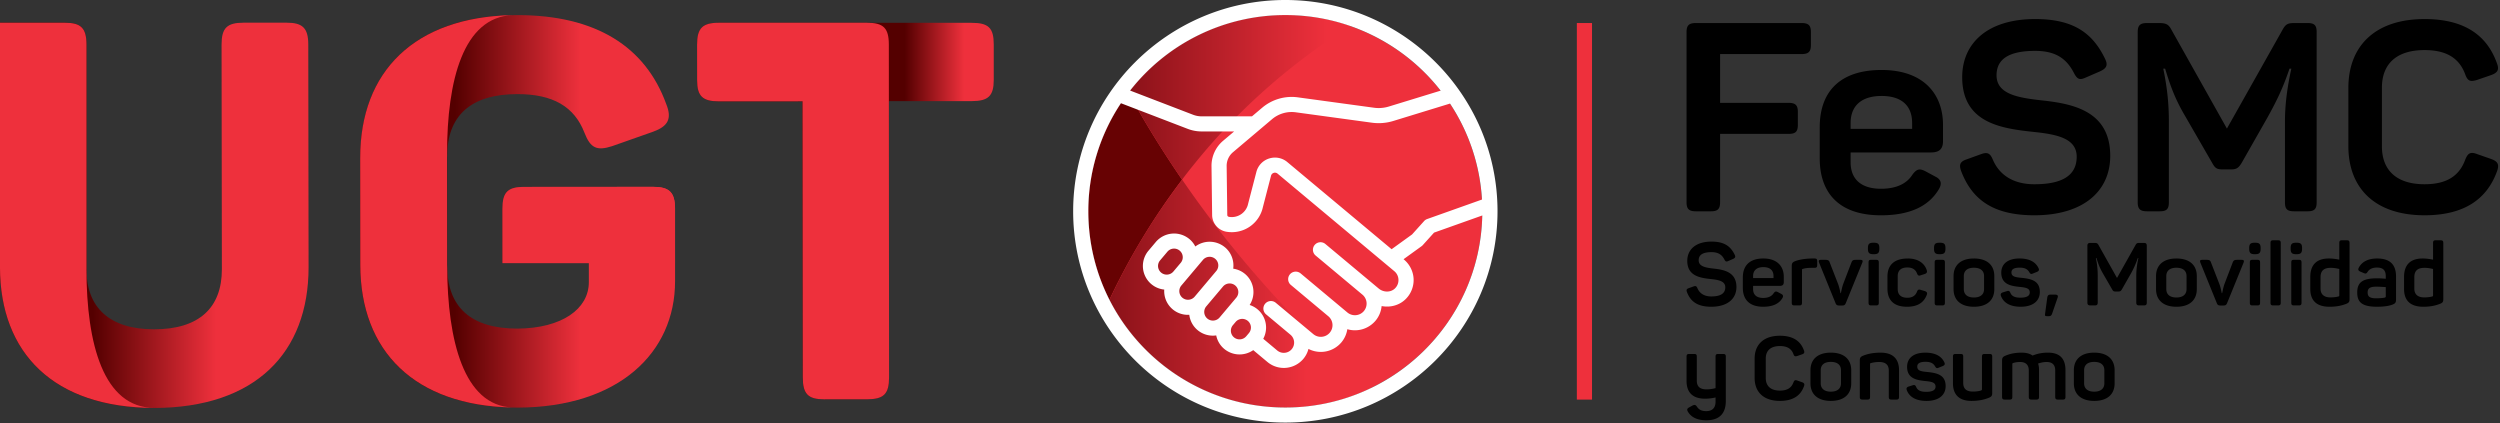
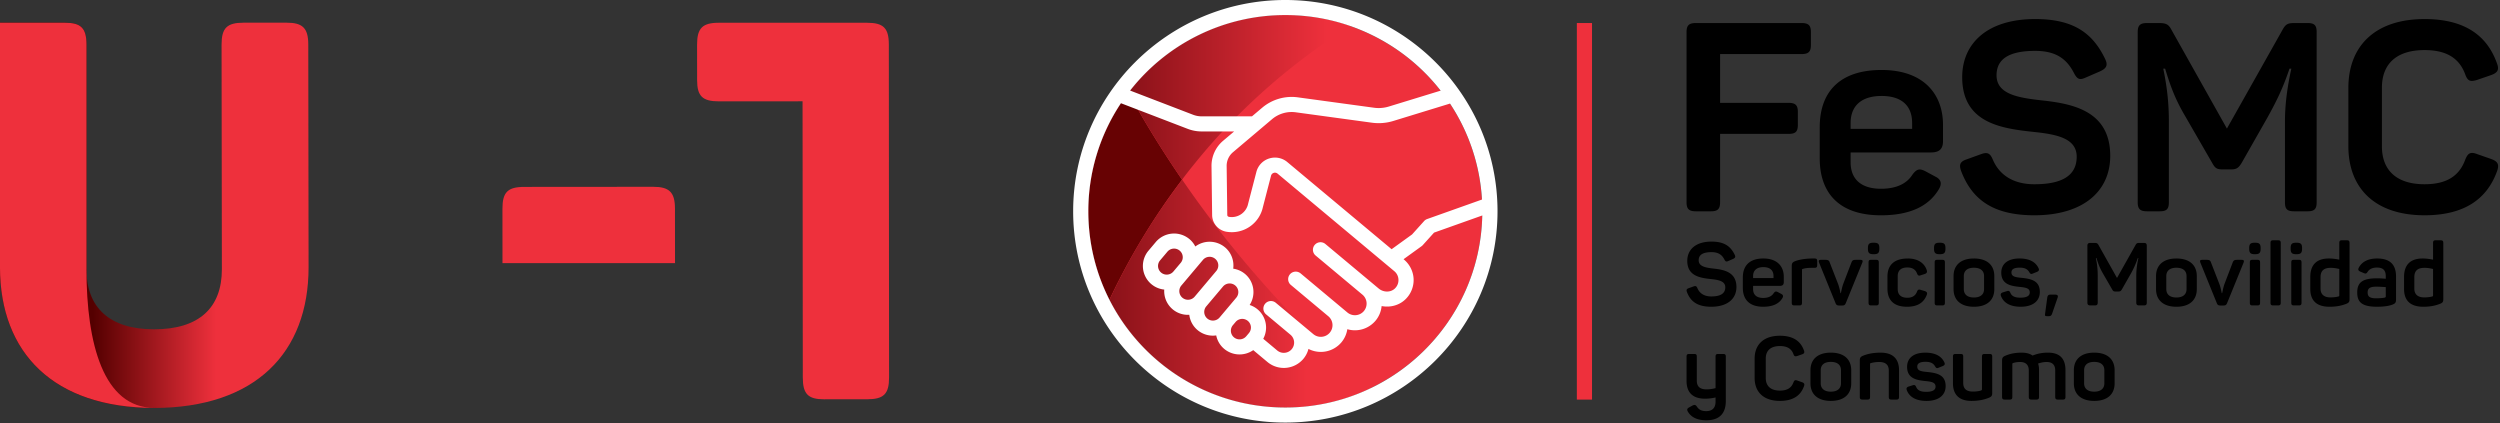
<svg xmlns="http://www.w3.org/2000/svg" width="248" height="42" fill="none">
  <rect width="100%" height="100%" fill="#333333" stroke="none" />
  <g clip-path="url(#a)">
    <path d="M156.424 2.285h1.504V39.64h-1.504V2.285Z" fill="#EE303C" />
    <path d="M28.438 2.251h-4.285c-1.652 0-2.173.549-2.173 2.164l.03 22.31c0 3.78-2.233 5.943-6.732 5.943-4.407 0-6.703-2.164-6.703-5.943V4.415c0-1.646-.55-2.164-2.142-2.164H.006v24.291c0 8.443 5.295 13.929 15.302 13.929 10.039-.03 15.303-5.486 15.303-13.96l-.03-22.096c0-1.646-.582-2.164-2.143-2.164Z" fill="url(#b)" />
    <path d="M8.578 26.732V4.412c-.002-1.63-.55-2.156-2.135-2.155H-.001v24.271c.007 8.47 5.315 13.936 15.298 13.927-5.039.004-6.713-6.371-6.72-13.723Z" fill="#EE303C" />
-     <path d="M51.29 1.498c-9.961 0-15.551 5.443-15.551 14.15v10.637c0 8.738 5.62 14.15 15.614 14.15 10.024-.031 15.614-5.443 15.614-12.533v-7.215c0-1.617-.593-2.146-2.186-2.146H52.01c-1.655 0-2.155.529-2.155 2.146v5.411h8.557v1.897c0 2.643-2.655 4.572-7.09 4.603-4.59 0-6.963-2.115-6.963-6.251v-10.76c-.031-4.137 2.373-6.252 6.964-6.252 3.529 0 5.652 1.244 6.652 3.826.593 1.524 1.218 1.835 2.748 1.337l4.06-1.43c1.467-.53 1.904-1.276 1.311-2.737-2.061-5.691-6.964-8.833-14.771-8.833h-.031Z" fill="url(#c)" />
    <path d="m66.957 20.685.005 5.418H49.847l-.004-5.404c-.002-1.63.526-2.156 2.163-2.158l12.783-.01c1.585-.002 2.167.523 2.168 2.154Z" fill="#EE303C" />
-     <path d="M44.36 26.55c0-.073-.008-.143-.008-.218l-.008-10.73c0-.06.005-.116.006-.176v-.193c-.006-7.256 1.616-13.56 6.503-13.727-9.699.171-15.128 5.557-15.12 14.155l.01 10.627c.007 8.577 5.419 13.95 15.073 14.128-4.824-.182-6.418-6.704-6.455-13.867Z" fill="#EE303C" />
-     <path d="M96.403 2.265h-25.1c-1.619 0-2.148.528-2.148 2.169V7.95c0 1.583.53 2.11 2.177 2.11h8.269l.03 27.399c0 1.64.529 2.14 2.118 2.14h4.267c1.647 0 2.177-.528 2.177-2.14l-.03-27.428h8.24c1.648 0 2.177-.528 2.177-2.11V4.404c0-1.64-.53-2.139-2.177-2.139Z" fill="url(#d)" />
    <path d="M71.314 2.257c-1.637.001-2.165.54-2.164 2.171l.004 3.525c0 1.577.53 2.103 2.166 2.101l8.294-.006.024 27.406c.001 1.632.53 2.157 2.115 2.156l4.278-.004c1.637-.001 2.166-.528 2.164-2.16l-.023-33.034c-.001-1.631-.535-2.156-2.173-2.155H71.314ZM147.049 20.961c0-10.749-8.751-19.463-19.544-19.463-10.795 0-19.545 8.714-19.545 19.463s8.75 19.463 19.545 19.463c10.793 0 19.544-8.714 19.544-19.463Z" fill="#EE303C" />
    <path d="M111.941 9.199a19.346 19.346 0 0 0-3.977 11.764 19.327 19.327 0 0 0 2.093 8.77 67.237 67.237 0 0 1 7.205-11.912 106.032 106.032 0 0 1-5.321-8.622Z" fill="#670203" />
    <path d="M110.065 29.734c3.22 6.336 9.813 10.688 17.428 10.688 3.041 0 5.903-.687 8.459-1.909a101.468 101.468 0 0 1-11.116-10.942 104.836 104.836 0 0 1-7.565-9.747 65.122 65.122 0 0 0-7.206 11.91Z" fill="url(#e)" />
    <path d="M111.94 9.206a109.418 109.418 0 0 0 5.318 8.623 35.75 35.75 0 0 1 1.128-1.448c4.992-6.224 10.482-10.59 15.539-13.81a19.732 19.732 0 0 0-6.424-1.08 19.483 19.483 0 0 0-15.561 7.715Z" fill="url(#f)" />
    <path d="m120.982 31.496 1.659-1.968a.857.857 0 0 0-.107-1.209.865.865 0 0 0-1.214.106l-1.658 1.967a.857.857 0 0 0 .106 1.21.865.865 0 0 0 1.214-.106Zm2.644 1.863.266-.316a.857.857 0 0 0-.107-1.209.865.865 0 0 0-1.214.106l-.266.315a.858.858 0 0 0 .105 1.21.866.866 0 0 0 1.216-.107Zm-6.604-8.497a.865.865 0 0 0-1.214.105l-.729.865a.857.857 0 0 0 .107 1.21.865.865 0 0 0 1.214-.107l.729-.864a.857.857 0 0 0-.107-1.209Zm25.238-1.788-1.12 1.241a.671.671 0 0 1-.117.106l-1.79 1.293.047.04c.573.479.92 1.181.95 1.927a2.659 2.659 0 0 1-.797 1.999c-.63.617-1.529.845-2.376.681a2.64 2.64 0 0 1-.609 1.458 2.673 2.673 0 0 1-2.793.838c-.071.466-.264.92-.589 1.307a2.674 2.674 0 0 1-3.266.648 2.5 2.5 0 0 1-.51.99 2.535 2.535 0 0 1-3.558.309l-1.41-1.178a2.375 2.375 0 0 1-2.877-.121 2.343 2.343 0 0 1-.796-1.339 2.36 2.36 0 0 1-1.847-.525 2.336 2.336 0 0 1-.824-1.52 2.348 2.348 0 0 1-2.484-2.502 2.352 2.352 0 0 1-1.566-3.856l.728-.864a2.377 2.377 0 0 1 3.333-.291c.251.21.447.462.586.737a2.377 2.377 0 0 1 2.939.078c.644.538.925 1.348.821 2.122.416.061.82.232 1.166.52.922.771 1.102 2.1.464 3.082a2.353 2.353 0 0 1 1.349 3.353l1.384 1.158a1.027 1.027 0 0 0 1.441-.126 1.016 1.016 0 0 0-.126-1.434l-2.417-2.02a.747.747 0 0 1-.093-1.055.752.752 0 0 1 1.058-.091l3.719 3.105c.49.41 1.223.346 1.633-.142a1.152 1.152 0 0 0-.142-1.628l-3.717-3.107a.746.746 0 0 1-.093-1.054.756.756 0 0 1 1.059-.093l4.642 3.88c.49.409 1.223.346 1.634-.142a1.153 1.153 0 0 0-.143-1.628l-4.642-3.88a.745.745 0 0 1-.093-1.053.755.755 0 0 1 1.06-.093l5.282 4.413c.488.408 1.199.407 1.618-.003.238-.233.363-.545.349-.874a1.137 1.137 0 0 0-.413-.84l-11.578-9.675a.397.397 0 0 0-.383-.075.396.396 0 0 0-.266.281l-.805 3.104a3.157 3.157 0 0 1-3.617 2.453 1.704 1.704 0 0 1-1.421-1.608l-.062-4.887a3.25 3.25 0 0 1 1.158-2.534l1.087-.919h-3.217c-.481 0-.95-.087-1.397-.26l-6.617-2.541a19.316 19.316 0 0 0-3.235 10.722c0 10.75 8.751 19.464 19.546 19.464 10.653 0 19.311-8.492 19.533-19.05l-4.78 1.7Zm-6.148-10.9-7.571-1.034a3.024 3.024 0 0 0-2.356.685l-3.872 3.274a1.77 1.77 0 0 0-.629 1.376l.062 4.866c.004.076.074.154.167.17a1.658 1.658 0 0 0 1.901-1.298c.002-.012.818-3.155.818-3.155a1.89 1.89 0 0 1 1.263-1.334 1.903 1.903 0 0 1 1.807.354l10.345 8.644 2.029-1.465 1.193-1.324a.747.747 0 0 1 .306-.205l5.437-1.933a19.277 19.277 0 0 0-3.173-9.52l-5.641 1.73a4.936 4.936 0 0 1-2.086.169ZM118.51 29.43l2.144-2.545a.856.856 0 0 0-.106-1.209.865.865 0 0 0-1.214.105l-2.145 2.545a.859.859 0 0 0 .107 1.21.865.865 0 0 0 1.214-.106Zm-.156-18.047c.275.106.562.159.856.159h4.986l1.015-.858a4.535 4.535 0 0 1 3.534-1.028l7.572 1.033c.478.065.976.024 1.438-.116l5.158-1.581a19.535 19.535 0 0 0-15.406-7.496 19.536 19.536 0 0 0-15.401 7.487l6.248 2.4Zm30.2 9.577c0 11.557-9.442 20.96-21.049 20.96-11.605 0-21.047-9.403-21.047-20.96C106.458 9.403 115.9 0 127.505 0c11.607 0 21.049 9.402 21.049 20.96Z" fill="#fff" />
    <path d="M179.641 3.18v1.29c0 .656-.237.893-.924.893h-8.084v4.84h6.789c.687 0 .925.237.925.895v1.288c0 .684-.238.895-.925.895h-6.789v6.787c0 .658-.237.893-.897.893h-1.506c-.687 0-.924-.235-.924-.893V3.18c0-.66.237-.894.924-.894h10.487c.687 0 .924.235.924.894ZM186.645 9.52c-1.981 0-3.064.973-3.064 2.682v.58h6.102v-.58c0-1.709-1.031-2.683-3.038-2.683Zm0-2.579c4.2 0 6.101 2.42 6.101 5.445v1.606c0 .683-.264 1.13-1.188 1.13h-7.977v.975c0 1.71 1.083 2.628 3.011 2.628 1.559 0 2.563-.526 3.117-1.393.423-.578.713-.657 1.346-.316l.926.5c.606.29.687.736.317 1.314-.952 1.553-2.721 2.527-5.706 2.527-4.332 0-6.075-2.394-6.075-5.63v-3.104c0-3.656 2.139-5.682 6.128-5.682ZM201.887 1.89c3.777 0 5.706 1.37 6.947 3.972.291.605.133.92-.502 1.212l-1.453.63c-.58.263-.818.158-1.135-.447-.714-1.395-1.771-2.21-3.857-2.21-2.562 0-3.83.79-3.83 2.42 0 1.895 2.167 2.235 4.57 2.5 3.117.34 6.708 1.104 6.708 5.497 0 3.498-2.668 5.892-7.527 5.892-4.094 0-6.182-1.552-7.265-4.392-.237-.659-.079-.948.555-1.158l1.454-.526c.607-.21.871-.079 1.135.552.661 1.552 2.06 2.445 4.121 2.445 2.721 0 4.2-.84 4.2-2.733 0-1.817-1.955-2.21-4.174-2.448-3.223-.341-7.184-.841-7.184-5.444 0-3.34 2.482-5.762 7.237-5.762ZM229.812 3.18v16.888c0 .658-.212.893-.899.893h-1.346c-.687 0-.899-.235-.899-.893v-8.024c0-1.499.185-3.208.634-5.234h-.184c-.661 1.973-1.322 3.288-2.167 4.815l-2.588 4.55c-.291.473-.502.63-1.031.63h-.845c-.555 0-.739-.104-1.03-.63l-2.642-4.578c-.897-1.525-1.4-2.682-2.033-4.787h-.186c.423 2.052.556 3.603.556 5.26v7.998c0 .658-.212.893-.899.893h-1.267c-.687 0-.925-.235-.925-.893V3.18c0-.66.238-.894.925-.894h1.162c.739 0 .977.13 1.267.682l5.495 9.787 5.495-9.76c.317-.579.501-.71 1.214-.71h1.294c.687 0 .899.236.899.895ZM240.513 1.89c3.883 0 6.181 1.553 7.185 4.394.237.63.079.92-.556 1.157l-1.452.5c-.634.184-.898.105-1.136-.553-.581-1.605-1.85-2.42-4.041-2.42-2.72 0-4.227 1.316-4.227 3.735v5.814c0 2.42 1.507 3.76 4.227 3.76 2.218 0 3.46-.84 4.041-2.445.264-.658.529-.789 1.162-.552l1.426.5c.635.236.793.525.582 1.156-1.004 2.842-3.302 4.42-7.211 4.42-4.861 0-7.555-2.63-7.555-6.865V8.73c0-4.208 2.694-6.839 7.555-6.839ZM171.2 35.376v4.411c0 1.144-.552 1.904-1.929 1.904-.948 0-1.509-.323-1.824-.838-.123-.193-.097-.333.114-.438l.332-.183c.212-.105.309-.079.439.105.184.288.448.446.922.446.613 0 .929-.323.929-.943v-.412a4.584 4.584 0 0 1-1.043.122c-1.255 0-1.834-.654-1.834-1.755v-2.419c0-.2.07-.262.272-.262h.483c.201 0 .262.061.262.262v2.384c0 .585.317.865.957.865.368 0 .665-.06.903-.122v-3.127c0-.2.07-.262.272-.262h.474c.201 0 .271.061.271.262ZM176.567 33.306c1.288 0 2.052.515 2.386 1.459.078.21.026.306-.184.384l-.483.166c-.21.061-.298.035-.377-.184-.194-.533-.614-.803-1.342-.803-.903 0-1.403.437-1.403 1.24v1.93c0 .804.5 1.25 1.403 1.25.736 0 1.148-.28 1.342-.813.087-.219.175-.262.386-.184l.474.166c.21.08.262.175.191.385-.332.944-1.096 1.468-2.393 1.468-1.614 0-2.508-.874-2.508-2.28v-1.913c0-1.398.894-2.271 2.508-2.271ZM181.616 35.9c-.64 0-1 .297-1 .83v1.293c0 .523.36.83 1 .83.65 0 1.009-.307 1.009-.83V36.73c0-.532-.359-.83-1.009-.83Zm0-.918c1.316 0 2.026.665 2.026 1.748v1.293c0 1.083-.71 1.747-2.026 1.747-1.298 0-2.017-.664-2.017-1.747V36.73c0-1.083.719-1.748 2.017-1.748ZM186.561 34.983c1.247 0 1.824.647 1.824 1.756v2.629c0 .2-.069.27-.271.27h-.482c-.202 0-.264-.07-.264-.27v-2.603c0-.577-.315-.855-.955-.855-.343 0-.614.051-.843.112a.092.092 0 0 0-.061.087v3.259c0 .2-.061.27-.263.27h-.482c-.203 0-.272-.07-.272-.27v-3.59c0-.28.061-.383.342-.498.351-.14.886-.297 1.727-.297ZM190.99 34.983c1.017 0 1.596.367 1.877.935.105.2.052.306-.141.392l-.393.158c-.195.087-.255.062-.369-.122-.149-.262-.386-.455-.948-.455-.569 0-.824.158-.824.472 0 .41.351.48 1.027.541 1.043.106 1.788.342 1.788 1.406 0 .857-.649 1.46-1.895 1.46-1.034 0-1.691-.376-1.955-1.057-.071-.183-.027-.298.176-.367l.393-.122c.176-.061.273-.036.36.165.141.342.457.48.992.48.622 0 .929-.174.929-.514 0-.41-.342-.49-1.052-.56-.86-.087-1.772-.27-1.772-1.406 0-.83.596-1.406 1.807-1.406ZM197.628 35.376v3.599c0 .27-.062.376-.342.488-.351.14-.886.307-1.719.307-1.254 0-1.834-.656-1.834-1.756v-2.638c0-.2.071-.262.273-.262h.482c.202 0 .263.061.263.262v2.603c0 .585.316.864.956.864.342 0 .571-.035.807-.104.079-.027.097-.078.097-.149v-3.214c0-.2.07-.262.272-.262h.474c.2 0 .271.061.271.262ZM203.176 34.983c1.193 0 1.719.637 1.719 1.738v2.647c0 .2-.062.27-.264.27h-.481c-.202 0-.272-.07-.272-.27v-2.612c0-.56-.281-.846-.852-.846-.35 0-.648.087-.85.156.071.184.097.41.097.654v2.648c0 .2-.07.27-.273.27h-.472c-.203 0-.272-.07-.272-.27v-2.612c0-.56-.299-.846-.861-.846-.272 0-.481.034-.701.103-.061.026-.07.062-.07.105v3.25c0 .2-.061.27-.263.27h-.482c-.203 0-.273-.07-.273-.27v-3.59c0-.28.07-.383.343-.498.341-.14.824-.297 1.596-.297.465 0 .824.096 1.088.288a3.94 3.94 0 0 1 1.543-.288ZM207.744 35.9c-.64 0-1 .297-1 .83v1.293c0 .523.36.83 1 .83.649 0 1.008-.307 1.008-.83V36.73c0-.532-.359-.83-1.008-.83Zm0-.918c1.315 0 2.026.665 2.026 1.748v1.293c0 1.083-.711 1.747-2.026 1.747-1.298 0-2.017-.664-2.017-1.747V36.73c0-1.083.719-1.748 2.017-1.748ZM169.781 23.966c1.255 0 1.894.454 2.306 1.318.097.203.044.306-.167.402l-.482.21c-.193.088-.271.053-.376-.148-.238-.464-.588-.735-1.281-.735-.851 0-1.273.263-1.273.805 0 .628.719.742 1.519.83 1.035.113 2.227.367 2.227 1.825 0 1.162-.886 1.957-2.499 1.957-1.36 0-2.053-.515-2.412-1.46-.079-.218-.027-.314.184-.384l.482-.175c.202-.07.289-.026.377.184.219.515.684.813 1.369.813.902 0 1.394-.28 1.394-.91 0-.602-.649-.733-1.386-.81-1.07-.115-2.386-.281-2.386-1.81 0-1.109.825-1.912 2.404-1.912ZM174.925 26.499c-.658 0-1.017.323-1.017.89v.193h2.025v-.192c0-.568-.341-.891-1.008-.891Zm0-.857c1.395 0 2.026.804 2.026 1.808v.534c0 .227-.088.374-.395.374h-2.648v.325c0 .567.359.872 1 .872.517 0 .85-.174 1.034-.462.141-.192.238-.218.447-.105l.308.165c.201.097.228.246.104.438-.316.515-.902.838-1.893.838-1.44 0-2.019-.795-2.019-1.87v-1.03c0-1.214.712-1.887 2.036-1.887ZM179.995 25.643c.201 0 .272.061.272.27v.385c0 .201-.071.271-.272.271h-.316c-.343 0-.605.035-.833.104-.079.017-.088.062-.088.105v3.25c0 .2-.061.27-.263.27h-.482c-.202 0-.272-.07-.272-.27v-3.625c0-.28.061-.384.342-.498.324-.122.851-.245 1.631-.262h.281ZM184.729 26.08l-1.622 3.982c-.08.192-.167.245-.369.245h-.29c-.2 0-.297-.053-.367-.245l-1.614-3.974c-.097-.253-.045-.314.219-.314h.342c.324 0 .412.052.482.271l.816 2.095c.158.41.237.9.246.936h.043c.018-.036.088-.507.238-.926l.806-2.105c.087-.219.158-.27.491-.27h.351c.263 0 .325.06.228.305ZM186.377 26.036v3.99c0 .203-.07.272-.271.272h-.482c-.202 0-.264-.07-.264-.271v-3.99c0-.202.062-.263.264-.263h.482c.201 0 .271.061.271.262Zm.054-1.433v.079c0 .402-.133.534-.536.534h-.061c-.403 0-.536-.132-.536-.534v-.079c0-.4.133-.524.536-.524h.061c.403 0 .536.123.536.524ZM189.253 25.642c1.043 0 1.657.49 1.876 1.144.07.22.008.316-.192.394l-.388.122c-.209.088-.305.026-.384-.183-.142-.367-.439-.586-.957-.586-.631 0-.955.306-.955.857v1.293c0 .54.324.855.955.855.509 0 .815-.227.957-.603.079-.21.175-.244.384-.175l.396.115c.201.078.271.174.184.392-.289.743-.894 1.162-1.956 1.162-1.332 0-1.938-.681-1.938-1.79v-1.206c0-1.11.64-1.79 2.018-1.79ZM192.935 26.036v3.99c0 .203-.07.272-.271.272h-.483c-.201 0-.263-.07-.263-.271v-3.99c0-.202.062-.263.263-.263h.483c.201 0 .271.061.271.262Zm.053-1.433v.079c0 .402-.132.534-.536.534h-.06c-.404 0-.536-.132-.536-.534v-.079c0-.4.132-.524.536-.524h.06c.404 0 .536.123.536.524ZM195.81 26.56c-.64 0-1 .297-1 .83v1.292c0 .524.36.83 1 .83.65 0 1.009-.306 1.009-.83V27.39c0-.532-.359-.83-1.009-.83Zm0-.918c1.316 0 2.026.664 2.026 1.747v1.293c0 1.083-.71 1.748-2.026 1.748-1.298 0-2.017-.665-2.017-1.748V27.39c0-1.083.719-1.747 2.017-1.747ZM200.334 25.642c1.017 0 1.596.368 1.877.936.105.2.052.305-.141.392l-.393.157c-.195.088-.255.062-.37-.122-.149-.262-.385-.454-.947-.454-.569 0-.824.157-.824.472 0 .41.351.48 1.027.54 1.043.107 1.788.342 1.788 1.407 0 .856-.648 1.459-1.895 1.459-1.034 0-1.691-.376-1.955-1.056-.071-.184-.026-.298.176-.367l.393-.122c.176-.062.273-.036.36.165.141.341.457.48.992.48.622 0 .929-.175.929-.515 0-.41-.342-.489-1.052-.56-.86-.087-1.772-.27-1.772-1.405 0-.83.597-1.407 1.807-1.407ZM203.244 31.364h-.193c-.166 0-.202-.043-.184-.201l.219-1.624c.036-.246.124-.315.36-.315h.395c.271 0 .35.105.271.315l-.535 1.555c-.07.19-.131.27-.333.27ZM212.962 24.394v5.608c0 .218-.069.297-.298.297h-.447c-.227 0-.298-.08-.298-.297v-2.665c0-.498.061-1.066.211-1.738h-.062a8.776 8.776 0 0 1-.719 1.599l-.859 1.51c-.097.159-.167.21-.343.21h-.28c-.185 0-.246-.034-.342-.21l-.878-1.519c-.297-.508-.464-.89-.676-1.59h-.06c.14.68.184 1.197.184 1.747v2.656c0 .218-.07.297-.298.297h-.421c-.227 0-.307-.08-.307-.297v-5.608c0-.218.08-.297.307-.297h.386c.245 0 .325.043.421.227l1.824 3.25 1.824-3.241c.106-.193.167-.236.404-.236h.429c.229 0 .298.08.298.297ZM215.897 26.56c-.64 0-1 .297-1 .83v1.292c0 .524.36.83 1 .83.649 0 1.008-.306 1.008-.83V27.39c0-.532-.359-.83-1.008-.83Zm0-.918c1.315 0 2.025.664 2.025 1.747v1.293c0 1.083-.71 1.748-2.025 1.748-1.299 0-2.018-.665-2.018-1.748V27.39c0-1.083.719-1.747 2.018-1.747ZM222.553 26.08l-1.623 3.982c-.079.192-.167.245-.368.245h-.29c-.201 0-.297-.053-.368-.245l-1.613-3.974c-.097-.253-.045-.314.219-.314h.341c.325 0 .412.052.483.271l.815 2.095c.159.41.238.9.247.936h.043c.017-.036.088-.507.238-.926l.805-2.105c.088-.219.159-.27.492-.27h.351c.262 0 .324.06.228.305ZM224.201 26.036v3.99c0 .203-.07.272-.271.272h-.482c-.202 0-.264-.07-.264-.271v-3.99c0-.202.062-.263.264-.263h.482c.201 0 .271.061.271.262Zm.053-1.433v.079c0 .402-.132.534-.535.534h-.061c-.404 0-.536-.132-.536-.534v-.079c0-.4.132-.524.536-.524h.061c.403 0 .535.123.535.524ZM225.98 30.298h-.474c-.21 0-.272-.07-.272-.27v-5.922c0-.201.062-.27.272-.27h.474c.202 0 .271.069.271.27v5.921c0 .201-.069.271-.271.271ZM228.312 26.036v3.99c0 .203-.071.272-.271.272h-.483c-.202 0-.264-.07-.264-.271v-3.99c0-.202.062-.263.264-.263h.483c.2 0 .271.061.271.262Zm.053-1.433v.079c0 .402-.133.534-.536.534h-.061c-.403 0-.536-.132-.536-.534v-.079c0-.4.133-.524.536-.524h.061c.403 0 .536.123.536.524ZM231.207 26.569c-.693 0-1.008.305-1.008.925v1.135c0 .568.341.874.982.874.316 0 .588-.036.806-.096.062-.026.071-.043.071-.096v-2.629c-.201-.043-.5-.113-.851-.113Zm-.193-.927c.43 0 .799.07 1.044.115v-1.652c0-.2.062-.27.263-.27h.483c.202 0 .271.07.271.27v5.564c0 .289-.069.366-.35.48-.351.132-.842.28-1.64.28-1.308 0-1.903-.646-1.903-1.764v-1.197c0-1.179.613-1.826 1.832-1.826ZM235.713 28.438c-.667 0-.842.209-.842.568 0 .358.14.585.825.585.446 0 .719-.036.877-.07.071-.027.095-.045.095-.122v-.918c-.183-.009-.612-.044-.955-.044Zm.097-2.796c1.438 0 1.877.77 1.877 1.8v2.262c0 .306-.071.393-.317.498-.324.14-.859.227-1.578.227-1.552 0-1.955-.506-1.955-1.415 0-1.049.587-1.406 1.99-1.406.341 0 .693.035.841.044v-.245c0-.55-.217-.865-.876-.865-.438 0-.737.14-.921.419-.122.185-.175.21-.377.132l-.35-.15c-.194-.087-.255-.192-.15-.391.298-.568.903-.91 1.816-.91ZM240.509 26.569c-.693 0-1.008.305-1.008.925v1.135c0 .568.341.874.983.874.315 0 .587-.036.805-.096.062-.026.071-.043.071-.096v-2.629c-.201-.043-.5-.113-.851-.113Zm-.193-.927c.43 0 .799.07 1.044.115v-1.652c0-.2.062-.27.263-.27h.483c.202 0 .271.07.271.27v5.564c0 .289-.069.366-.35.48-.351.132-.842.28-1.64.28-1.308 0-1.905-.646-1.905-1.764v-1.197c0-1.179.615-1.826 1.834-1.826Z" fill="#000" />
  </g>
  <defs>
    <linearGradient id="b" x1=".006" y1="21.358" x2="30.611" y2="21.358" gradientUnits="userSpaceOnUse">
      <stop stop-color="#540000" />
      <stop offset=".3" stop-color="#540000" />
      <stop offset=".7" stop-color="#EE303C" />
      <stop offset="1" stop-color="#EE303C" />
    </linearGradient>
    <linearGradient id="c" x1="35.739" y1="20.964" x2="66.968" y2="20.964" gradientUnits="userSpaceOnUse">
      <stop stop-color="#540000" />
      <stop offset=".3" stop-color="#540000" />
      <stop offset=".7" stop-color="#EE303C" />
      <stop offset="1" stop-color="#EE303C" />
    </linearGradient>
    <linearGradient id="d" x1="69.155" y1="20.937" x2="98.58" y2="20.937" gradientUnits="userSpaceOnUse">
      <stop stop-color="#540000" />
      <stop offset=".7" stop-color="#540000" />
      <stop offset=".9" stop-color="#EE303C" />
      <stop offset="1" stop-color="#EE303C" />
    </linearGradient>
    <linearGradient id="e" x1="110.269" y1="29.124" x2="135.824" y2="29.124" gradientUnits="userSpaceOnUse">
      <stop stop-color="#8B1219" />
      <stop offset=".76" stop-color="#EE303C" />
      <stop offset="1" stop-color="#EE303C" />
    </linearGradient>
    <linearGradient id="f" x1="112.114" y1="9.66" x2="133.816" y2="9.66" gradientUnits="userSpaceOnUse">
      <stop stop-color="#8B1219" />
      <stop offset=".9" stop-color="#EE303C" />
      <stop offset="1" stop-color="#EE303C" />
    </linearGradient>
    <clipPath id="a">
      <path fill="#fff" d="M0 0h248v42H0z" />
    </clipPath>
  </defs>
</svg>